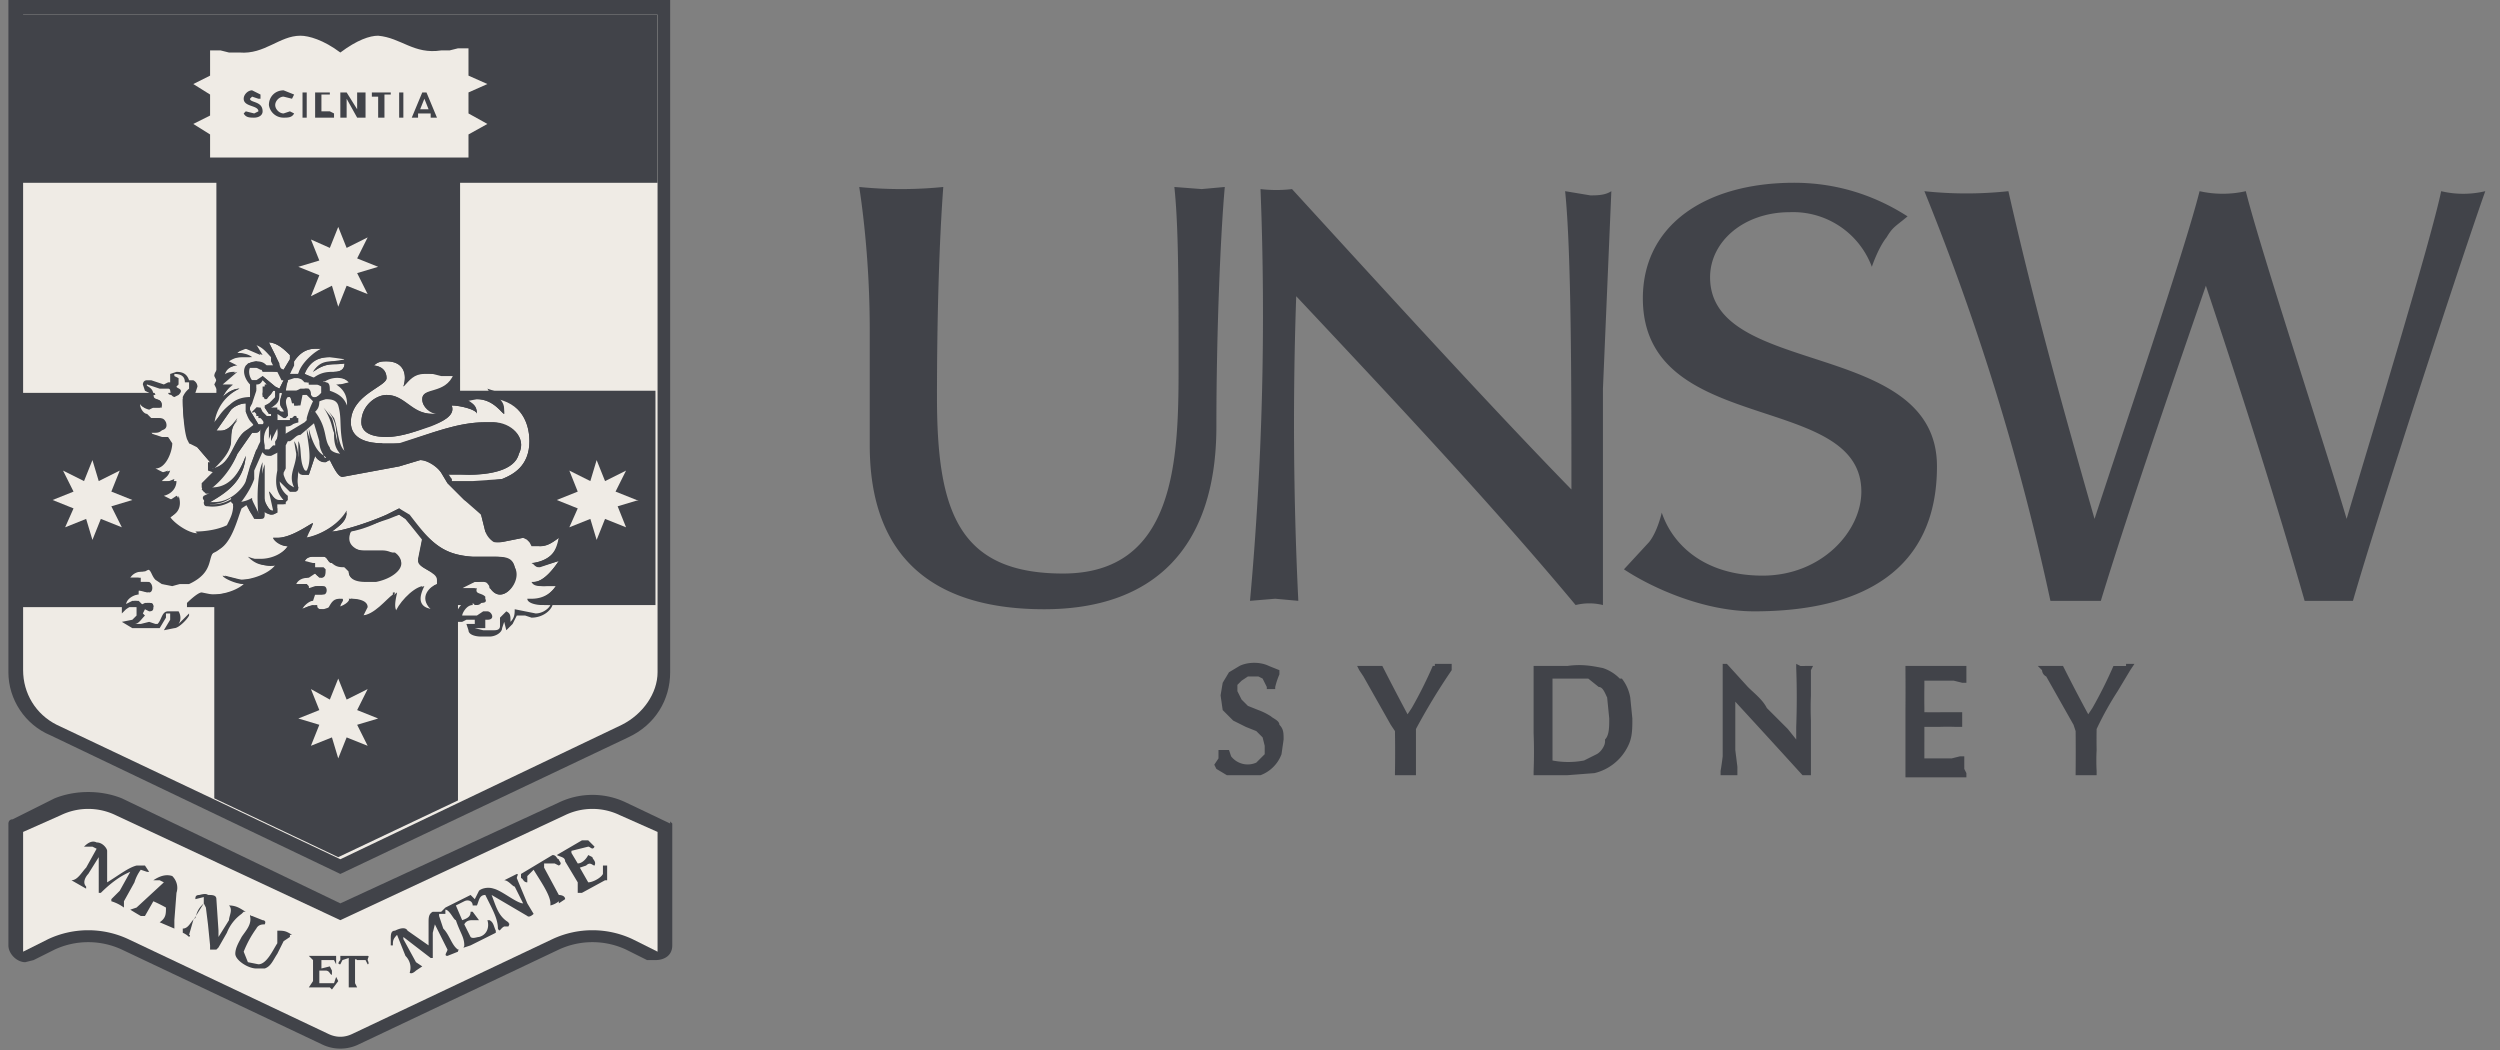
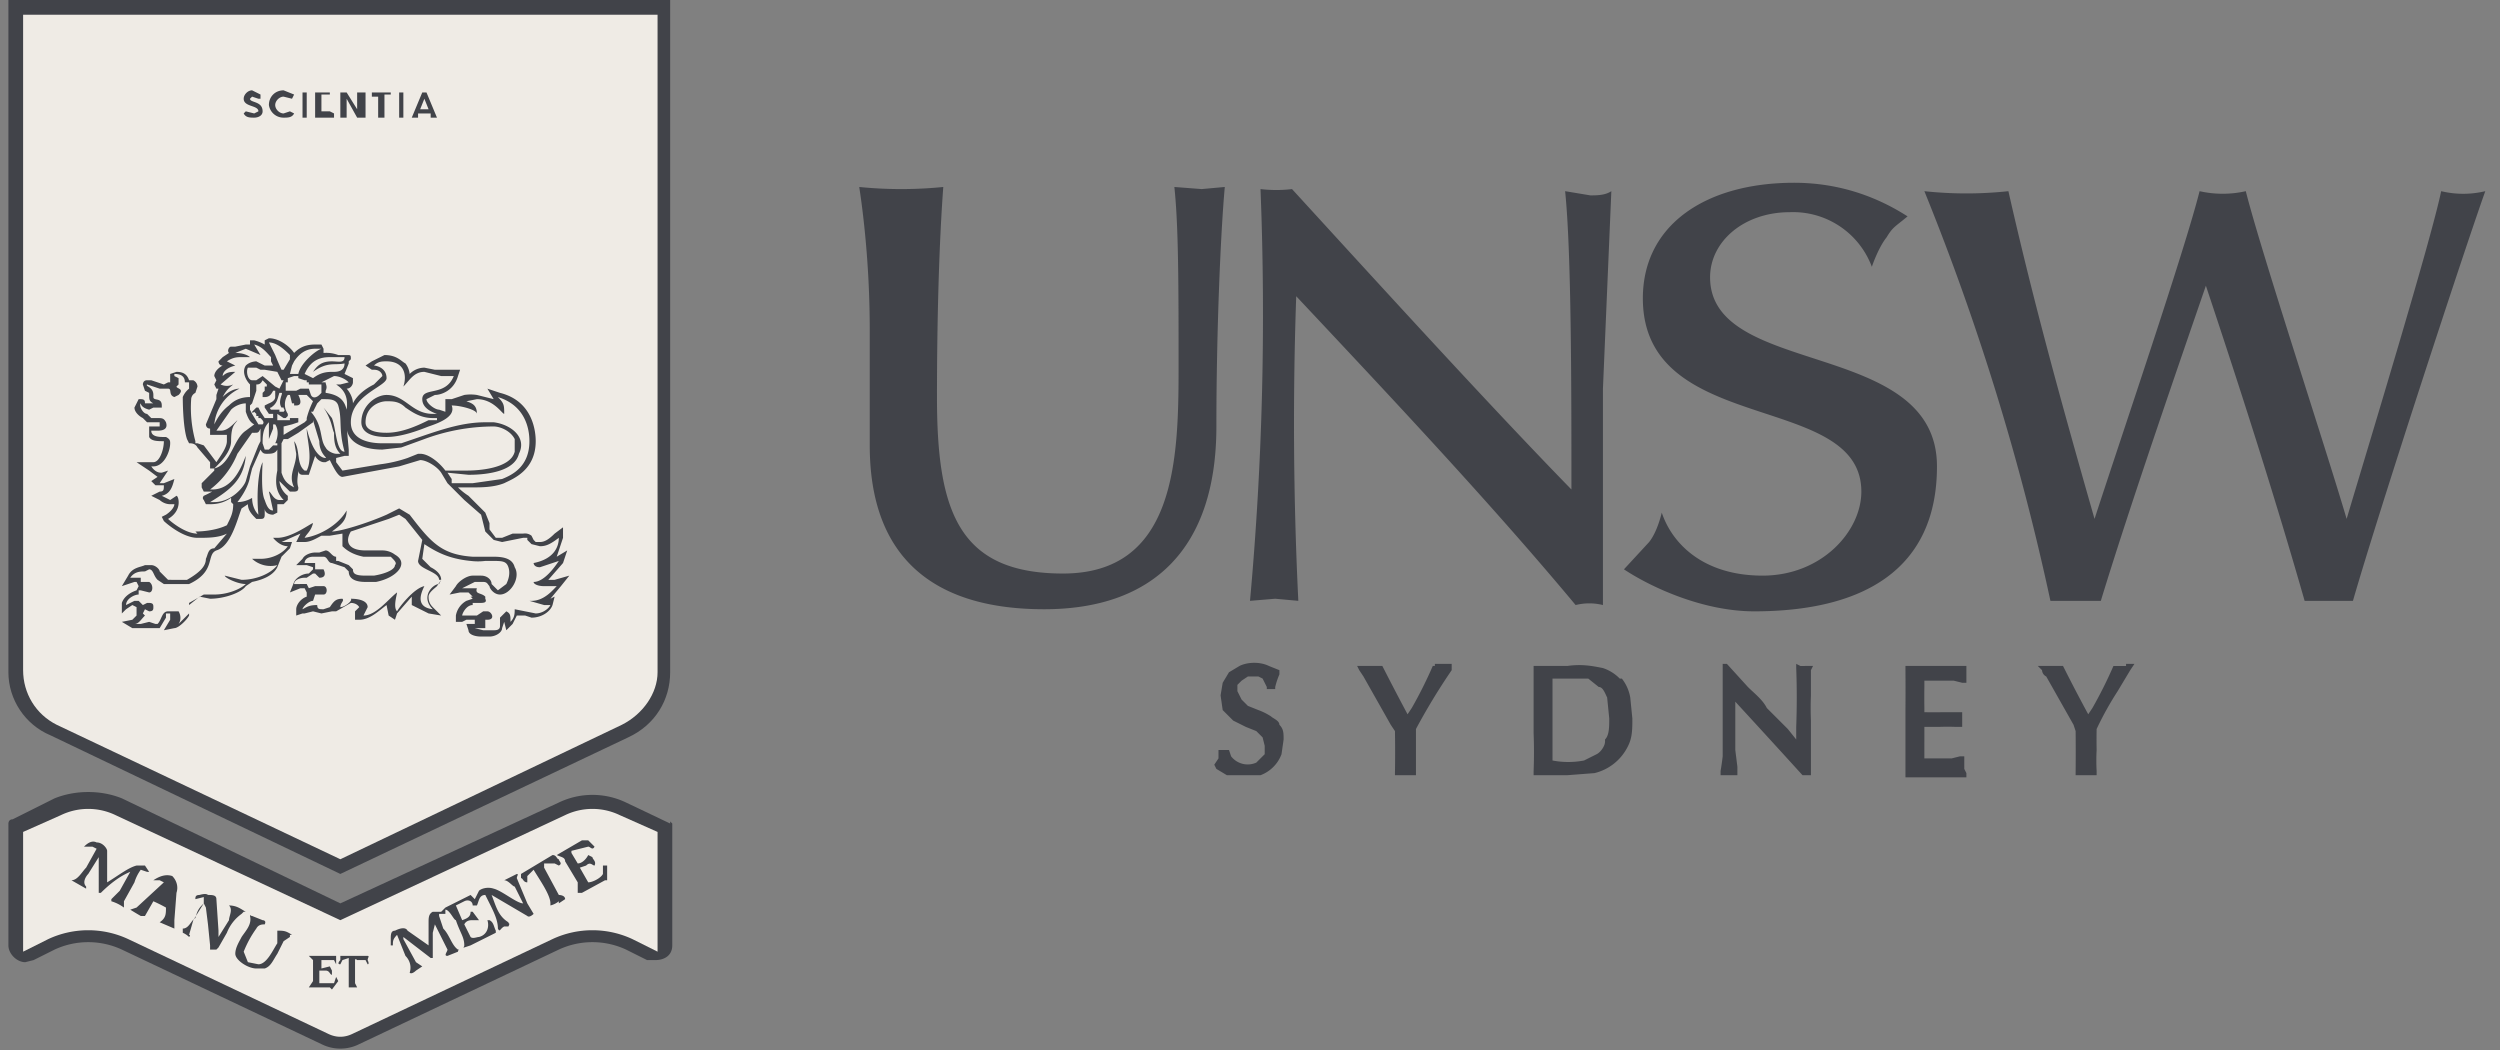
<svg xmlns="http://www.w3.org/2000/svg" width="119" height="50" fill="none">
  <rect width="100%" height="100%" fill="#808080" stroke="none" />
  <path fill="#414349" d="M32 0H.4v32c0 1.3.8 2.5 2 3l13.8 6.6 13.7-6.5c1.3-.6 2-1.8 2-3.1V0" />
  <path fill="#EFEBE5" d="M31.3 8.7V32c0 1-.7 2-1.7 2.5l-13.4 6.4-13.5-6.4c-1-.5-1.6-1.5-1.6-2.6V.7h30.2v8Z" />
-   <path fill="#414349" d="M31.3 18.6h-9.4V8.7H10.3v10H1v10.2h9.2V38l5.9 2.8 5.7-2.7v-9.3h9.4V18.6ZM1.1 8.7h30.2v-8H1v8Z" />
  <path fill="#414349" d="m31.9 39.2-2.1-1a3.7 3.7 0 0 0-3.2 0L16.2 43 5.8 38c-1-.4-2.2-.4-3.2 0l-2 1c-.2 0-.2.2-.2.2v5.8c0 .4.4.8.8.8l.4-.1 1-.5a3.8 3.8 0 0 1 3.2 0l9.5 4.5a2 2 0 0 0 1.8 0l9.5-4.5a3.8 3.8 0 0 1 3.2 0l1 .5h.4c.4 0 .8-.2.8-.7v-5.8l-.1-.1Z" />
  <path fill="#EFEBE5" d="m31.3 45.3-1.2-.6a4.5 4.5 0 0 0-3.8 0l-9.5 4.5c-.4.2-.8.2-1.2 0l-9.5-4.5a4.5 4.5 0 0 0-3.8 0l-1.2.6v-5.7l1.8-.8a3 3 0 0 1 2.6 0l10.7 5 10.7-5a3 3 0 0 1 2.6 0l1.8.8v5.7" />
  <path fill="#414349" d="M15.7 47h-1l.2-.3v-1l-.2-.2H16v.4l-.1-.2h-.6v.4l.4-.1.1.2v.2c-.1 0-.1-.2-.3-.2h-.3v.6h.7l.1-.3.1.2-.3.4Zm1.1 0h-.3.1v-1.4l-.3.1-.1.2c-.2 0 0-.2 0-.2v-.2h1.3c.1 0 0 .1 0 .2 0 0 .1.2 0 .2l-.1-.2H17c-.1-.1-.1 0-.1 0v1.1l.1.2h-.3Zm-3-2.4-.3.2-.3.6c-.2.3-.3.6-.6.7h-.4c-.4 0-1-.4-1-.7 0-.3.2-.6.3-.8.2-.3.5-.6.4-1 0 0-.1 0 0 0 0-.1 0 0 .1 0l.5.2s.2 0 .1.2c-.1 0-.3 0-.4.2a5 5 0 0 0-.6 1.1l.2.5.5.1c.4 0 .7-.7.9-1v-.6c.3 0 .4 0 .7.2h-.1m-2.3-1a2 2 0 0 0-.7.9l-.4.7-.1.1H10V45l-.1-1-.1-.8-.1-.2-.5.8-.2.7s.1 0 0 .1H9a1 1 0 0 0-.3-.2v-.2c.3 0 .4-.4.6-.5.1-.4.2-.5.4-.7v-.3l-.4.1s-.1 0 0 0c0-.1 0-.2.2-.2 0 0 .3-.1.4 0 .2 0 .4 0 .4.2l.1 1.5v.3l.5-.8c0-.2.2-.5 0-.7.4 0 .6.2.8.3h-.1Zm-3.2.7-.7-.3s-.1 0 0 0c0-.1 0 0 0 0 .3-.2.3-.4.3-.7a7 7 0 0 0-.6-.3l-.4.7h-.2a14.2 14.2 0 0 1-.5-.3l.3-.1L7.8 42l-.2-.1h-.3c.3-.2.6-.3.9-.2.2.2.3.5.2.8l-.1 1.3v.4ZM7.9 43c-.1 0-.4 0-.5-.2l.6-.5-.1.7ZM7 41.5l-.3-.1a2 2 0 0 0-.3.6l-.5.9v.3a2 2 0 0 0-.6-.3v-.1l.4-.4.5-.9c-.5.2-1 .6-1.4 1h-.1v-1.7l-.5.8c-.1.1-.3.4-.1.6v.1l-.7-.4c.3 0 .5-.4.7-.6l.5-.9-.2-.1H4c.2-.2.4-.3.6-.2.3 0 .5.3.5.4V42c.5-.3 1-.7 1.4-.8h.4l.2.3Zm21.8.4-1.1.6h-.2V42l-.6-1c0-.2-.2-.2-.4-.3l1.2-.7h.3l.3.3c-.1.2-.2 0-.3 0l-.8.2v.1l.3.5c.2 0 .4-.2.5-.4l.2.1c0 .1.2.2.1.4-.1 0-.2-.2-.4 0l-.3.1.4.7c.2 0 .6-.2.7-.4v-.4h.2v.7Zm-2.2 1a1 1 0 0 1-.4.2V43c0-.4-.5-1.1-.8-1.6l-.3.3v.3c-.2 0-.2-.2-.3-.2v-.2l1.5-.9c.2 0 .2.2.3.2 0 .1.2.2 0 .3l-.2-.1h-.5v.2l.7 1.3s.3 0 .3.2l-.3.2Zm-1.5.7-1.7-1c.2.5.3 1 .8 1.3 0 .1.1 0 0 .2H24c-.2.1-.2.3-.3.1 0-.4-.2-.8-.4-1.2l-.2-.4c-.3 0-.3.3-.4.5h-.2c0-.2-.2-.3-.4-.2l-.4.2.3.7c.3-.1.4-.2.4-.4h.1l.3.4h-.3c-.1 0-.3 0-.4.2l.3.6c.1.1.3 0 .4 0 .4-.1.5-.5.4-.8h.1c.2.1.2.3.3.5v.1l-1.2.6-.3.1c-.1 0 0 0 0-.1 0-.4-.2-.6-.4-1.2-.1 0-.3-.5-.5-.5v.2h-.3v.1l.2.6c.3.3.4.8.7 1 .1 0 0 0 0 .1l-.5.2c-.2 0 0-.2 0-.3l-.3-.6-.3-.6-.1.4v1.2h-.1l-1.3-1v.1l.6 1.1.3.2-.3.2s-.2.2-.3.1c.1-.3 0-.6-.2-.8l-.4-1c-.2.2-.2.3-.2.5h-.1v-.3c0-.2 0-.4.2-.4.2-.1.5-.2.6 0l1 .7v-1.1c0-.2 0-.4.2-.5h.4l.2-.2 1.2-.6.2.2.2-.4c.1-.1.4-.2.7-.1.4.1 1.1.7 1.4.7l-.4-.8c-.1 0-.3-.3-.5-.3l.6-.3c.1 0 0 .1 0 .2l.5 1.2.3.5s-.2.2-.3.1Z" />
  <path fill="#EFEBE5" d="M16.2 7.5h6.1V6.4l.9-.5-.9-.5v-1l.9-.4-.9-.4V2.3h-.5l-.4.1H21c-1.3.2-1.9-.6-3-.7-.4 0-1 .2-1.8.8-.8-.6-1.5-.8-1.9-.8-1 0-1.7.9-2.9.8h-.5l-.4-.1H10v1.2l-.8.4.8.5v1l-.8.4.8.5v1.1h6.2" />
  <path fill="#414349" d="M12.5 5.3c0 .2-.2.3-.4.3s-.4 0-.5-.2l.1-.1.4.1.2-.1c0-.3-.7-.2-.7-.6 0-.2.2-.4.4-.4l.4.2v.2h-.1l-.3-.1-.1.1c0 .2.6.1.6.6Zm1.5.1c-.1.2-.3.2-.5.2a.7.7 0 0 1-.7-.6c0-.4.3-.7.7-.7l.5.2-.1.2-.4-.1c-.2 0-.4.2-.4.4s.2.4.4.4l.3-.1.2.1Zm.4-1h.2v1.2h-.2V4.4Zm1.5 1v.2H15V4.4h.7v.1h-.4V5h.4V5h-.4v.3h.4Zm1.5-1v1.2H17l-.5-.9v.9h-.3V4.4h.3l.5.8v-.8h.2Zm1.2 0v.1h-.3v1.1H18v-1h-.3v-.2h.8Zm.4 0h.2v1.2H19V4.4Zm1.7 1.2h-.2v-.2h-.6v.2h-.3l.5-1.2h.2l.5 1.2Zm-.3-.4-.2-.5-.2.5h.4Z" />
  <path fill="#EFEBE5" d="m14.5 17.8.5.2.9-.3c.4 0 .5-.2.5-.4-.6.1-.8-.1-1.5.4.2-.3.4-.4.9-.5l.7-.1h-.1l-.7-.1c-.4 0-1 .1-1.2.8Zm-1.2-.5v.2l.2.1.3-.5v-.2c-.2-.2-.6-.6-1-.6l.3.6.2.4Zm.5.5h.4c.2-.5.8-1 1.1-1.2H15c-.5 0-.8.3-1 .6v.2l-.2.4m-2 1.7.2.2.3.5H12.6V20h-.1v-.1h-.1v-.2h-.2V19.4h.2l.1.2.2.2h.2v.1-.2h-.1l-.2-.3.2-.2.3-.3V18.6H13l-.3.4h-.1l-.1-.2V18.4h.1v-.1h.1l-.2-.3-.2.2c-.2 0-.2.3-.1.3l-.2.6v.1l-.1.2Z" />
  <path fill="#EFEBE5" d="M13.4 18.7h-.1c0 .3 0 .5-.4.7-.1 0 0 0 0 0H13.2v.1l.2.1c.2 0 .1 0 0-.2-.2-.3.1-.6 0-.7Zm-.1-1H12.5l-.1-.2h-.5c-.1.2 0 .5.1.6h.2c.1 0 .2 0 .3-.2l.6.5.2.1.2-.4c0-.2 0-.3-.2-.4Zm0 2.5h-.1v.2l-.3.6v-.8c-.3.2-.4.6-.3 1v.2h.4v-.1h.1V21c.2-.2.3-.6.2-.9Z" />
-   <path fill="#EFEBE5" d="M13.5 20H13.8l.2-.2h.1l.1.3H14c-.1.2-.3.2-.4.2v.4l1-.6.1-.2.3-.8c-.2 0-.2-.3-.3-.4l-.3.1-.1.5H14v-.1l-.2-.3h-.1c-.2.2 0 .5 0 .7v.2h-.2c-.1 0-.2-.2-.3-.1V20h.3M10 24h.2c.8 0 1.4-.7 1.5-1a16.6 16.6 0 0 1 .5-1.6h.1l.1-.3V20.4c0 .1-.1.2-.3.2H12l-.7 1a4 4 0 0 1-1.3 1.6h.1c1 0 1.4-1 1.6-1.5-.1 1-.6 1.6-1.7 2.2Zm5.6-2s-.3-.3-.3-.9c0-.5-.2-.8-.3-1l-.7.6c-.2 0-.3.2-.5.3h-.1l-.1.2v1.1l-.1.2v.1c.1.3.2.5.6.7-.3-.6 0-1 .1-1.6V21c.2.3 0 1.1.4 1.5.4-.7.1-1.6.1-2.1.3 1.2.7 1.3 1 1.4Zm-2.3 0v-.5l-.4.2c-.2 0-.3 0-.4-.2l-.4.9v.4c-.2.6-.7 1.2-.7 1.2.4 0 .6-.2.6-.2l.4.8c-.1-1 0-2 .2-2.5v1.8c.2.3.3.5.5.5l-.2-.9s.2.4.5.4h.2c-.4-.4-.4-1-.3-1.4v-.6Z" />
-   <path fill="#EFEBE5" d="m14 18-.3.1-.1.5H14.5v-.1h.1c.2 0 .2.2.2.3.1.2.3.1.4 0l.1-.1v-.3l-.2-.1h-.4v-.1h-.2l-.2-.2H14Zm4.2 3.2.8-.1c1.6-.5 2.8-1 4.1-1h.4c.8 0 1.6.7 1.2 1.5-.2.8-1.4 1-2.5 1h-1l.3.2v.1h1l1.4-.1c.5-.2 1.3-.6 1.3-1.8 0-.6-.2-1.7-1.5-2 .2.2.3.3.3.7-.1 0-.5-.7-1.3-.7h-.5c.3.2.5.3.5.7 0-.2-.8-.4-1.2-.4.2.5-.5.8-1 1-.6.2-1.4.5-2.1.5-1 0-1.2-.4-1.2-.7 0-.8.7-1.3 1.2-1.3.9 0 1.1.9 2.2.9h.2c-.3 0-.7-.3-.7-.7 0-.6 1.1-.2 1.5-1.2h-1.4c-.5 0-.7.3-1 .6.2-.6 0-1.2-.8-1.2-.2 0-.4 0-.6.2 0 0 .6 0 .6.6 0 .4-1.7.8-1.7 2.1 0 .8.8 1 1.5 1Zm-6.5-.7.4-.2-.4-.7v-.4c-.2 0-.5.1-.7.3l-.7 1h.2c.3 0 .5-.2.8-.6-.1.3-.3.3-.3 1 0 .6-.5 1-.9 1.4 1-.2 1-1.4 1.6-1.8Zm8.2 6.1.2-1-.8-.9-.3-.2-.5.1c-.5.3-1.2.6-1.8.7-.2.5 0 .8.7 1h1.4c.7.5 0 1.2-.9 1.3h-.5c-.4 0-.8 0-.8-.4l-.2-.2c-.2 0-.4 0-.6-.2-.2 0-.2-.3-.4-.3h-.5c-.1 0-.3 0-.4.2l.4.1.1.2h.4l.1.1c0 .2 0 .4-.2.4l-.2-.1-.1-.1-.3.2c-.3 0-.5.1-.6.3h.5l.1.1v.1h.1l.3-.1h.2c.2 0 .2.4 0 .4H15c-.2 0-.2.2-.2.3-.2 0-.5.3-.5.4l.6-.2.3.2h.4c.2-.4.3-.5.6-.5l-.2.4c.3 0 .7-.3.6-.4.4 0 .8.1.8.4l-.2.4c.6 0 1.2-.8 1.5-1v-.1h.1s-.2.7 0 1c.1-.4.8-1.2 1.3-1.3-.2.4-.4 1 .4 1.1-.6-.6 0-1.1.3-1.2v-.2c0-.4-.9-.5-.9-1" />
  <path fill="#EFEBE5" d="M11.2 24.1h-.1v-.3a1.7 1.7 0 0 1-1.2.3c-.1 0-.2 0-.2-.2l.1-.2.4-.2h-.4l-.2-.2.1-.2.7-.6h-.2l-.3-.1V22h.1l-.6-.7-.4-.2V21a6 6 0 0 1-.3-2l.3-.4v-.3h-.3c0-.3-.2-.4-.5-.4l.1.2.1.2-.1.1s.4.1.1.4h-.2c-.4 0 0-.3-.3-.3h-.3l-.5-.2c-.2 0 .1 0 .3.5h-.1c0 .3.4.1.4.5l-.1.1H7c-.3 0-.3-.2-.4-.2-.1 0 0 .5.3.5l.1.2h.4c.2 0 .3 0 .4.2 0 .3-.1.5-.4.5h-.3l.6.2H8l.2.3c0 .4-.3 1.2-.8 1.2l.4.2.3-.1c-.1.3-.2.3-.4.5h.7c0 .3-.2.6-.6.7l.4.2c.1 0 .3 0 .3-.2 0 0 .3.7-.4 1 .1.2.8.8 1.4.8.6 0 1 0 1.5-.4l.3-.9Z" />
  <path fill="#EFEBE5" d="M25.3 27.7h.1c.5 0 1-.7 1.2-1l-1 .3-.3-.2c1.1-.1 1.2-.8 1.3-1.2-.4.3-.6.4-1 .4h-.3l-.1-.2-.1-.1-.2-.1-1 .2a1 1 0 0 1-.4 0 1 1 0 0 1-.4-.5l-.2-.8a2 2 0 0 0-.8-.7l-.8-.8-.3-.5c-.2-.3-.6-.6-1-.6l-1 .3-2.7.5c-.2 0-.4-.4-.6-.8l-.2.1c-.2 0-.4-.1-.5-.3l-.3.9H14.4l-.2-.2c0 .2-.1.5 0 .8l-.1.2H13.8l-.5-.5c0 .3.1.5.3.7 0 0 .1.1 0 .2v.2H13l.2.2v.2l-.3.1a.8.8 0 0 1-.5-.3v.5H12.1l-.4-.7-.3.1c-.2.6-.5 1.9-1.2 2.2-.5.2 0 1-1.3 1.4l-.7.2-.5-.1-.3-.2c-.2-.2-.2-.5-.4-.5l-.2.1c-.2 0-.5 0-.7.3h.5v.2h.4c.2 0 .2.5 0 .5l-.4-.1-.1.2c-.2 0-.6.2-.6.5l.4-.2h.2l.1.2h.1l.2-.1h.2c.1 0 .2 0 .2.2 0 0 0 .2-.2.2H6.9v.2a1 1 0 0 1-.4.4h.7v-.1h.3c.3-.1.3-.6.6-.6l.3.1s.2.3 0 .6l.5-.5v-.5s.5-.5.7-.5l.5.1c.7 0 1.3-.3 1.5-.5-.4 0-1-.3-1-.4l.8.2c.6 0 1.4-.3 1.7-.7h-.3c-.3 0-.6 0-1-.4l.6.2c.6 0 1.1-.4 1.3-.7-.4 0-.7-.3-.7-.4h.2c.7 0 1.6-.7 1.7-.7l-.3.7c.6-.1 1.5-.6 1.9-1.2 0 .4-.3.6-.7.9.4 0 1.7-.4 2.6-.8l.6-.3.4.4c1.2 1.2 1.6 1.8 3.1 1.9h1c.5 0 .9 0 1 .5.2.5-.2 1.3-.7 1.3-.3 0-.4-.3-.5-.3 0-.2 0-.4-.3-.4l-.2.1h-.2a1 1 0 0 0-.6.3h.6c0 .3.2.2.3.4h.1c0 .2-.1.4-.3.4h-.1l-.1-.1-.1.1c-.3 0-.5.4-.5.5h.6l.4-.2h.1c.3 0 .5.4.1.4H23v.3l-.5.1.4.2.4-.1c.2 0 .4 0 .4-.2v-.4l.3-.3.2.5c.3-.2.2-.4.1-.5l1 .1c.4 0 .7-.2.8-.4h-.3c-.3 0-.7-.1-.7-.3h.2c.6 0 1-.3 1.2-.7a2 2 0 0 1-.6.1c-.3 0-.5 0-.6-.2ZM11 19.3c.2-.2.5-.3 1-.4v-.6c-.3-.2-.4-.6-.2-1l.4-.1c.3 0 .4.1.5.2h.5l-.1-.2-.1-.2c-.2-.2-.4-.5-.8-.6l.3.5-.7-.3c-.2 0-.3 0-.5.2.5 0 .7.2.7.2h-.4c-.2 0-.4 0-.7.2l.4.2c-.4 0-.6.3-.6.5l.6-.2-.7.6H11.1c-.1 0-.3.2-.5.6.3-.3.6-.4.8-.4 0 0-1.1.4-1.3 1.7l.8-.9Zm5.2 2.3c-.2-.3-.1-.7-.2-1 0-.2 0-.6-.5-1.2l.4.5c.2.5.2 1.5.6 1.6-.2-1-.1-1.5-.3-2.2a.7.7 0 0 0-.7-.4v.1l-.3.1c0 .3-.1.4-.2.5.6.8.4 1.3.7 1.7 0 .2.4.3.5.3Zm-.8-3.5.1.1c.2 0 .2.2.2.4.6.2.8.5.9 1 0-.8-.2-1.1-.5-1.3h.2l.4-.1a1.1 1.1 0 0 0-1.3 0Z" />
  <path fill="#414349" d="m22.5 28.5-.3.1a1 1 0 0 0-.5.7v.3h.3l.2-.1h.4v.2h-.4l.1.3c0 .2.3.3.6.3h.4c.3 0 .6-.2.6-.4l.1-.3.1.4.3-.3.2-.4h.4l.3.1c.5 0 .9-.3 1-.6l.1-.4-.2.1.5-.6.4-.5-.7.2h-.3l.7-.8.2-.6-.5.3.3-.9v-.5l-.4.3c-.3.3-.5.4-.7.4h-.2l-.1-.1-.1-.2a.5.5 0 0 0-.4-.1h-.5l-.5.2h-.3l-.3-.4v-.3l-.2-.5-.8-.8a3 3 0 0 1-.5-.4h.7c.4 0 1 0 1.5-.2.4-.2 1.5-.6 1.5-2 0-.4-.1-1.9-1.7-2.3l-.6-.2.3.5-.8-.2a2 2 0 0 0-.6 0l-.6.2h-.3v.6l-.3-.1c-.2 0-.6-.3-.6-.5l.4-.2c.3 0 .9-.2 1.1-.9l.1-.3h-1.2l-.5-.1a1 1 0 0 0-.7.3 1 1 0 0 0-.2-.5c-.2-.1-.4-.4-1-.4l-.6.3-.3.2.3.2h.1c.3 0 .4.2.4.3l-.4.4c-.4.2-.8.5-1 .9 0-.3-.2-.6-.3-.7.2 0 .3-.2.3-.3V18l-.4-.2.2-.5v-.1l.1-.1c0-.2 0-.2-.2-.2H16.1a1.6 1.6 0 0 0-.7-.1v-.2l-.1-.2H15c-.4 0-.7.1-1 .4-.2-.3-.7-.7-1.2-.7l-.2.1v.2a2 2 0 0 0-.5-.2h-.2v.2h-.2l-.5.1H11c-.1 0-.2.2-.1.3l-.3.2-.2.2s0 .2.2.2c-.2.1-.4.3-.4.5l.1.2-.1.2.1.2h.1l-.1.3v.2l-.5 1.2s0 .2.2.2V20.7H10.8v.3c0 .3-.3.7-.5 1l-.6-.8-.3-.1h-.1V21a6 6 0 0 1-.2-2s0-.2.2-.3l.1-.3s0-.2-.2-.3h-.2c-.1-.3-.3-.4-.6-.4l-.3.1v.4h.1-.2l-.2.1-.6-.2H7c-.2 0-.2.2-.2.2l.1.3.2.1v.1c0 .2 0 .3.2.4h-.4c0-.1 0-.2-.2-.2h-.1l-.2.4c0 .2.2.4.4.5l.2.2h.6v.2h-.5v.5c.1.2.4.2.7.2 0 .4-.2 1-.5 1h-.8l.6.4.4.3-.3.2.2.2h.4c0 .2 0 .3-.2.3l-.4.2.4.2s.2.2.5.2h.2c0 .1-.1.3-.4.5l-.2.1.1.2c.1.1.9.8 1.6.8.5 0 1 0 1.4-.2l-.6.7c-.3 0-.3.3-.4.5 0 .3-.2.6-.9 1H8l-.2-.2-.2-.2c0-.1-.2-.3-.4-.3h-.3c-.2.1-.6.1-.8.5l-.3.5.6-.2h.1l.1.2-.1.2c-.3.1-.6.3-.7.6v.5L6 29l.3-.2.2.1v.4l-.2.2-.5.1.5.3h1.3l.3-.5v-.2h.2v.3l-.3.5.5-.1c.2 0 .6-.4.7-.6v-.5l.5-.4.5.1c.7 0 1.5-.3 1.7-.6l.3-.2c.5-.1 1-.3 1.2-.7l.2-.5.4-.4.1-.3h-.5l.9-.4-.2.4h.4c.3 0 .6-.2.8-.3h.4l.6-.1v.6c.2.2.5.4 1 .5H18.6c.2.2.3.3.2.4 0 .2-.4.4-1 .5h-.4c-.5 0-.6-.1-.6-.3l-.2-.2-.5-.2H16v-.2c-.2 0-.3-.3-.5-.3l-.3.1h-.2c-.2 0-.5.1-.6.3l-.3.3h.5l.3.1v.1l-.2.2c-.3 0-.6.2-.7.4l-.2.5.5-.2H14.5l.1.2v.2c-.3.1-.5.4-.5.6v.3l.3-.1h.1l.4-.1.4.1.5-.1H16l.7-.4c.3 0 .4.2.4.2l-.2.2v.4h.2c.5 0 .9-.4 1.3-.7l.1.5.3.2.1-.3.7-.8v.4l.8.4.6.1-.4-.4c-.2-.2-.2-.4-.2-.5 0-.2.3-.4.4-.5l.2-.3c0-.3-.3-.5-.5-.6l-.4-.4.1-.7c.6.4 1.2.7 2.2.8a2.8 2.8 0 0 0 .7 0h.3c.5 0 .7 0 .8.3.1.3 0 .6-.1.8l-.4.3-.3-.3c0-.2-.2-.4-.5-.4h-.4c-.3 0-.7.3-.8.5l-.3.4.5-.1h.4l.2.2h-.1ZM18.4 18c0-.5-.5-.6-.6-.6.2-.2.4-.2.6-.2.8 0 1 .6.8 1.2.3-.3.5-.7 1-.7l.8.2h.6c-.4 1-1.5.5-1.5 1.1 0 .4.4.6.7.7h-.2c-1 0-1.3-.9-2.2-.9-.5 0-1.2.5-1.2 1.3 0 .3.2.7 1.2.7.7 0 1.5-.3 2-.5.6-.2 1.3-.5 1.1-1 .4 0 1.2.2 1.2.4 0-.4-.2-.5-.5-.6l.5-.1c.8 0 1.2.7 1.3.7 0-.4 0-.5-.3-.8 1.3.4 1.5 1.5 1.5 2.1 0 1.2-.8 1.6-1.3 1.8l-1.4.2h-1v-.2l-.2-.3 1 .1c1 0 2.2-.2 2.4-1 .4-.8-.4-1.4-1.2-1.5h-.4c-1.3 0-2.5.5-4 1h-.9c-.7 0-1.5-.2-1.5-1 0-1.3 1.7-1.7 1.7-2.1Zm2.4 2h-.4c-.6.3-1.3.6-2 .6-1 0-1-.4-1-.5 0-.7.6-1 1-1 .3 0 .6 0 .9.3.3.2.7.5 1.3.5h.2Zm-2.6 1.4.9-.1 1.1-.4a9.5 9.5 0 0 1 3.3-.6c.3 0 .8.2 1 .6v.6c-.2.8-1.7.9-2.3.9h-1c-.3-.4-.8-.8-1.2-.8h-.1l-.5.2a6.5 6.5 0 0 1-1.3.3l-1.8.3-.3-.4v-.2l.4-.1h.2v-.3l-.1-1.1c0 .7.7 1.1 1.7 1.1Zm-3.7 1c-.4-.3-.2-1-.5-1.4l.1.6c0 .6-.4 1-.1 1.6-.4-.2-.5-.4-.6-.7V21.1l.1-.2h.2l.5-.3.7-.5V20l.3 1c0 .6.4.8.3.8-.2 0-.6-.2-.9-1.4 0 .5.3 1.4 0 2Zm-1 1.4h-.2c-.3 0-.4-.4-.5-.4l.2.9c-.2 0-.3-.2-.4-.5-.2-.4-.1-1.7-.1-1.8-.2.4-.3 1.5-.2 2.5-.2-.2-.3-.5-.3-.8 0 0-.3.2-.7.2 0 0 .5-.6.6-1.2l.1-.4.4-.9c.1.2.2.2.3.2.2 0 .4 0 .5-.2v1c-.1.5-.1 1 .3 1.4Zm-3.5-.5H10a4 4 0 0 0 1.3-1.7l.7-1h.1c.2 0 .2 0 .3-.2V21l-.1.2-.4 1-.2.7c-.1.3-.7 1-1.5 1H10c1-.6 1.6-1.1 1.7-2.2-.2.5-.6 1.6-1.6 1.6Zm3.5-3.9c0 .1.1.1 0 .2h-.2v-.1h-.4s-.1-.1 0-.1c.3-.2.3-.4.4-.7h.1c.1 0-.2.4 0 .7Zm0-1.3-.2.4-.2-.1-.6-.5-.3.2H12c-.2 0-.3-.4-.2-.6h.4l.2.1h.2l.6.1.2.4ZM12 19.2l.2-.6v-.3c.1 0 .2 0 .3-.2l.2.2v.1h-.1v.2l-.1.1v.2h.1c.2 0 .3-.1.4-.3h.1v.3c0 .2-.3.3-.3.3l-.2.1v.1l.2.3h.2v.2H12.6l-.2-.3-.1-.2h-.1l-.2.2s0 .1.1 0l.1.1v.1h.1v.1h.1c.1.1.2.2.1.3H12.3l-.3-.5-.1-.2v-.2Zm1.2 1.9v.1H13l-.1.1-.1.1h-.2l-.1-.3c0-.3 0-.7.3-1v.8l.2-.5v-.2h.1c.2.3.1.7 0 .9Zm0-1.1V19.7l.3.2h.1l.1-.1v-.1a.8.8 0 0 1 0-.9h.1l.1.4h.1v.1h.1c.3 0 .2-.3.1-.5h.4l.3.3a4.1 4.1 0 0 0-.3.8v.1l-.1.1-1 .6v-.4l.4-.1.3-.1v-.2H13.8v.1H13.2Zm1-2 .3.1h.1v.1h.1v.1H15.3v.4l-.1.1c-.1.1-.3.2-.4 0l-.1-.3h-.4l-.2.1h-.5v-.4h.1V18l.3-.1h.2Zm.7 1.6.2-.4.2-.2h.1c.3 0 .6 0 .7.3.2.7 0 1.1.3 2.2-.4 0-.4-1.1-.6-1.6l-.4-.5c.4.6.4 1 .5 1.2 0 .3 0 .7.3 1H16c-.1 0-.4-.1-.5-.3-.3-.4-.1-1-.7-1.7Zm1.7-1.4-.4.1H16c.3.2.6.5.5 1.2-.1-.4-.3-.7-1-.8v-.1c.1-.2 0-.3 0-.4h-.2l.6-.3c.2 0 .5.1.7.3Zm-.9-1.2h.7c0 .3-.3.2-.6.2-.5 0-.7.2-.9.5.7-.5 1-.3 1.5-.4 0 .2-.1.4-.5.4-.3 0-.6 0-1 .3l-.4-.2c.3-.7.8-.8 1.2-.8Zm-1.7.2c.2-.3.5-.6 1-.6h.3c-.3.1-1 .7-1.1 1.2h-.4l.1-.4.1-.2Zm-.2-.3v.2l-.3.5h-.1a13 13 0 0 1-.3-.7l-.3-.6c.4 0 .8.4 1 .6Zm-3.6 3.3a2.1 2.1 0 0 1 1.2-1.7c-.2 0-.5.1-.8.4.2-.4.4-.5.5-.6a.7.7 0 0 1-.6 0l.7-.6c-.2 0-.4 0-.6.2 0-.2.2-.4.6-.5l-.4-.2c.3-.2.5-.2.7-.2h.4s-.2-.2-.7-.2l.5-.2.7.3-.3-.5c.4.1.6.4.8.6v.2l.1.2h-.4l-.4-.2s-.3 0-.5.2c-.2.3 0 .7.2.9v.6c-.5 0-.8.2-1 .4-.4.3-.6.7-.7.9Zm.8.8c0-.8.2-.8.3-1-.3.3-.5.5-.8.5h-.2l.7-1c.2-.2.5-.3.7-.3v.4c.1.3.2.5.4.6l-.4.3c-.6.4-.7 1.6-1.5 1.8.3-.3.8-.8.8-1.3Zm-1.6 4.4c-.6 0-1.3-.6-1.4-.7.7-.4.5-1.1.4-1.1l-.3.2-.4-.2c.4-.1.5-.4.6-.8l-.5.2h-.2l.4-.6-.3.1c-.1 0-.3 0-.5-.3h.1c.5 0 .8-.7.8-1.1 0-.1 0-.2-.2-.3h-.1c-.2 0-.6 0-.6-.3h.3c.3 0 .5-.1.4-.4-.1-.2-.2-.2-.4-.2h-.3l-.2-.2c-.2 0-.4-.4-.3-.5 0 0 0 .2.4.3l.2-.1h.4v-.1c0-.4-.4-.2-.4-.4v-.1c0-.4-.4-.4-.3-.5l.6.2H8c.2 0 0 .3.3.4l.2-.1c.3-.3-.1-.3-.1-.4l.1-.1V18l-.2-.1v-.1c.3 0 .5.1.5.4H9v.3a1 1 0 0 0-.3.4c0 .1 0 1.4.2 2l.1.2c.1 0 .3 0 .4.2l.6.7v.3H10.2v.1l-.6.6v.2l.1.2h.4a6 6 0 0 1-.4.2s-.1.1 0 .2l.1.2h.2c.4 0 .7-.1 1-.3v.2l.1.1c0 .4-.1.6-.3 1-.4.2-1 .3-1.5.3ZM21 27.6l-.1.2c-.3 0-.9.6-.3 1.2-.8-.1-.6-.7-.4-1.1-.5.1-1.2 1-1.3 1.2-.2-.2 0-.8 0-.9-.4.3-1 1.1-1.6 1.1l.2-.4c0-.3-.4-.4-.8-.4.1.1-.3.4-.5.4 0-.2.2-.3.1-.4-.3 0-.4.1-.6.4l-.3.1c-.2 0-.3 0-.3-.2-.4 0-.5.1-.7.2 0-.1.3-.4.5-.4l.1-.3h.4c.2 0 .2-.4 0-.4H15l-.3.1-.1-.2H14c0-.2.3-.3.5-.3h.1l.3-.2h.1l.2.2c.3 0 .3-.2.2-.4H15L15 27v-.2h-.5c0-.2.2-.3.4-.3h.5c.2 0 .2.3.4.3l.6.2.2.2c0 .4.4.5.8.5h.5c1-.2 1.6-.9.9-1.3a1 1 0 0 0-.6-.2h-.8c-.8 0-1-.4-.7-.9l1.8-.6.5-.2.3.2.8 1-.2 1c0 .4 1 .5 1 .9Zm4.4 1h-.2l.7.2h.3c-.1.2-.4.4-.7.4l-1-.2c0 .2 0 .4-.2.6 0-.3 0-.4-.2-.5l-.3.3v.4c0 .2-.2.2-.3.2h-.5l-.4-.1h.5v-.4h.1c.4 0 .2-.4 0-.4h-.2l-.3.2h-.7c0-.1.2-.5.5-.5v-.1H22.8c.2 0 .4 0 .3-.2v-.1c-.2-.2-.5-.1-.4-.4H22l.6-.3h.4c.2 0 .2.1.3.2 0 .1.2.4.5.4.5 0 1-.8.7-1.3-.1-.4-.5-.5-1-.5h-1c-1.5-.1-2-.7-3-2l-.5-.3-.6.3c-.9.4-2.2.8-2.6.8.4-.3.7-.5.7-1-.4.7-1.3 1.2-2 1.3.1-.2.3-.3.4-.7-.1 0-1 .7-1.7.7H13s.3.4.7.4c-.2.3-.7.6-1.3.6H12a1.3 1.3 0 0 0 1.2.3c-.3.4-1 .7-1.7.7l-.8-.2c0 .1.6.4 1 .4-.2.2-.8.5-1.5.5h-.5l-.7.4v.5l-.5.5c.2-.3 0-.6 0-.6H8c-.3 0-.3.4-.5.6h-.1l-.3-.1-.4.1h-.3c.2 0 .3-.2.5-.4l-.1-.1.1-.2.2.1c.2 0 .2-.1.2-.2s0-.2-.2-.2H7l-.2.1-.2-.2h-.2l-.4.2c0-.3.4-.5.6-.5v-.2h.1l.4.1c.2 0 .2-.4 0-.5h-.4v-.2h-.5c.2-.3.5-.3.7-.3l.2-.1c.2 0 .2.3.4.5l.3.2H9c1.3-.6.8-1.4 1.3-1.6.7-.2 1-1.5 1.2-2l.3-.2c0 .3.2.5.4.7h.2c.1 0 .2 0 .2-.2v-.3c0 .2.2.3.4.3l.2-.1V24h.3l.2-.2v-.2a1 1 0 0 1-.4-.7l.5.5h.2c.2 0 .2-.1.2-.2-.1-.3 0-.6 0-.8 0 0 0 .2.2.2H14.7l.3-.9c.1.2.3.3.4.3h.1l.2-.1c.2.4.4.8.6.8l2.7-.5 1-.3c.3 0 .8.3 1 .6l.3.5.8.8.8.7.2.8.4.4.4.1 1-.2h.2v.1l.1.1.1.1.4.1c.3 0 .5-.1.9-.4 0 .4-.2 1-1.2 1.2 0 0 0 .2.3.2l.9-.3c-.2.3-.7 1-1.2 1 0 .1.2.2.5.2h.6c-.2.2-.6.7-1.2.7Z" />
-   <path fill="#EFEBE5" d="m18 12.7-1-.4.5-1-1 .5-.4-1-.4 1-.9-.4.4 1-1 .3 1 .4-.4 1 1-.5.3 1 .4-1 1 .4-.5-1 1-.3Zm0 21.5-1-.4.5-1-1 .5-.4-1-.4 1-.9-.5.4 1-1 .4 1 .3-.4 1 1-.4.3 1 .4-1 1 .4-.5-1 1-.3ZM6.3 23.8l-1-.4.4-1-1 .5-.3-1-.4 1-1-.5.5 1-1 .4 1 .4-.4.9 1-.4.3 1 .4-1 1 .4-.5-1 1-.3Zm24 0-1-.4.5-1-1 .5-.4-1-.3 1-1-.5.4 1-1 .4 1 .4-.4.9 1-.4.3 1 .4-1 1 .4-.4-1 1-.3Z" />
  <path fill="#414349" d="M57.9 20.3c0 5.8-3 8.7-8.2 8.7-5.2 0-8.3-2.4-8.3-7.8v-5.5c0-3-.3-5.5-.5-6.8a20 20 0 0 0 4 0c-.2 2.7-.3 6.3-.3 10 0 5.4 1 8.4 6 8.4 5.3 0 5.5-5.3 5.5-9.7 0-4 0-6.8-.2-8.7l1.3.1 1.1-.1c-.2 2.2-.4 6.9-.4 11.4Zm18.4-1.8v10.3a2.7 2.7 0 0 0-1.3 0C71 24 66.3 19 61.7 14.1a173.8 173.8 0 0 0 .1 14.5l-1.1-.1-1.2.1A150.6 150.6 0 0 0 60 9a6.3 6.3 0 0 0 1.5 0c4.3 4.7 9.4 10.3 13.3 14.3 0-4.8 0-11.3-.3-14.2l1.2.2c.3 0 .7 0 1-.2l-.4 9.4Zm7.2 10.6c-2.5 0-5-1.2-6.2-2l1.2-1.3c.4-.5.6-1.4.6-1.4.5 1.5 2 3 4.8 3s4.7-2.1 4.7-4c0-4.8-10.4-2.6-10.4-9.2 0-3.5 3-5.5 7.2-5.5 2.2 0 4 .7 5.4 1.6-.6.5-.7.5-1 1-.4.5-.7 1.4-.7 1.4a4 4 0 0 0-3.9-2.6c-2.2 0-3.8 1.4-3.8 3.1 0 4.8 10.8 2.9 10.8 9 0 4.9-3.5 6.9-8.7 6.9Zm28.5-.5h-2.3c-1.4-4.9-3-9.9-4.7-15-1.1 3.2-3.6 10.4-5 15h-2.4a117.4 117.4 0 0 0-6-19.5 18.7 18.7 0 0 0 4 0c1.2 5.3 2.5 10 4.1 15.6 1.3-4 4.3-12.8 5-15.6a5 5 0 0 0 2.2 0c.7 2.8 3.8 12.2 4.8 15.6 1.1-3.7 4-13.2 4.5-15.6a4.5 4.5 0 0 0 2.1 0c-.9 2.5-5 15-6.3 19.5Zm-51.5 5.5a3 3 0 0 0-.6-.3l-.5-.2-.3-.3-.2-.4v-.3l.2-.2.3-.2h.5l.2.1.1.2.1.2v.1h.4v-.1a3.7 3.7 0 0 1 .2-.6v-.2l-.5-.2c-.4-.2-1-.2-1.4 0l-.5.3-.3.5-.1.6.1.7.5.5.6.3.5.2.3.3.1.4v.4l-.2.2-.2.2a1 1 0 0 1-1.2-.3l-.1-.3H58v.4l-.2.3.1.2.5.3H60a1.7 1.7 0 0 0 1-1l.1-.7c0-.3 0-.5-.2-.7 0-.2-.3-.3-.4-.4m7.8-2.4h-.1a20 20 0 0 1-1 2l-.2.3a126.5 126.5 0 0 1-1.2-2.3h-1.2l.1.2.2.3 1.3 2.3.2.3a62.5 62.5 0 0 1 0 2v.1h1v-2.2a30.3 30.3 0 0 1 1.7-2.8v-.3h-.8m8.8.7a2 2 0 0 0-.8-.5c-.5-.1-1-.2-1.7-.1H73v3.2a23.6 23.6 0 0 1 0 1.8v.2h1.6l1.3-.1a2.4 2.4 0 0 0 1.6-1.3c.2-.4.2-.8.2-1.3l-.1-1a2 2 0 0 0-.4-.9Zm-.7 3c0 .2-.2.5-.4.6l-.6.3a4 4 0 0 1-1.5 0v-3.9h1.7l.5.4c.2 0 .3.3.4.5l.1 1c0 .4 0 .8-.2 1Zm9.5-3.6h-.2l-.2-.1v.2a38 38 0 0 1 0 2.8v.6l-.4-.5-1-1c-.2-.4-.6-.7-.9-1l-1-1.1H82V36a13.7 13.7 0 0 1-.1.7v.2H82.7v-.4l-.1-.8v-2.3a692.3 692.3 0 0 1 3.2 3.5h.4V34.3a14.9 14.9 0 0 1 0-1.2v-1.2l.1-.2h-.4Zm7.6 4.7V36h-.2l-.4.1h-1.3V34.6h.7a10.2 10.2 0 0 1 .8 0h.3v-.7H92.5a20.1 20.1 0 0 1-.9 0v-.2a34.7 34.7 0 0 1 0-1v-.3H93l.4.1h.2v-.8H90.7v.2a125 125 0 0 1 0 1.9v3.2h2.9v-.2l-.1-.2v-.1Zm7.7-4.7h-.6a21 21 0 0 1-1 2l-.2.3a79.8 79.8 0 0 1-1.2-2.3H97l.2.2s0 .2.2.3l1.3 2.3.1.3a99 99 0 0 1 0 2v.1h1v-.2a9.1 9.1 0 0 1 0-1 26 26 0 0 1 0-1 15.3 15.3 0 0 1 1-1.8l.6-1 .2-.3h-.4" />
</svg>